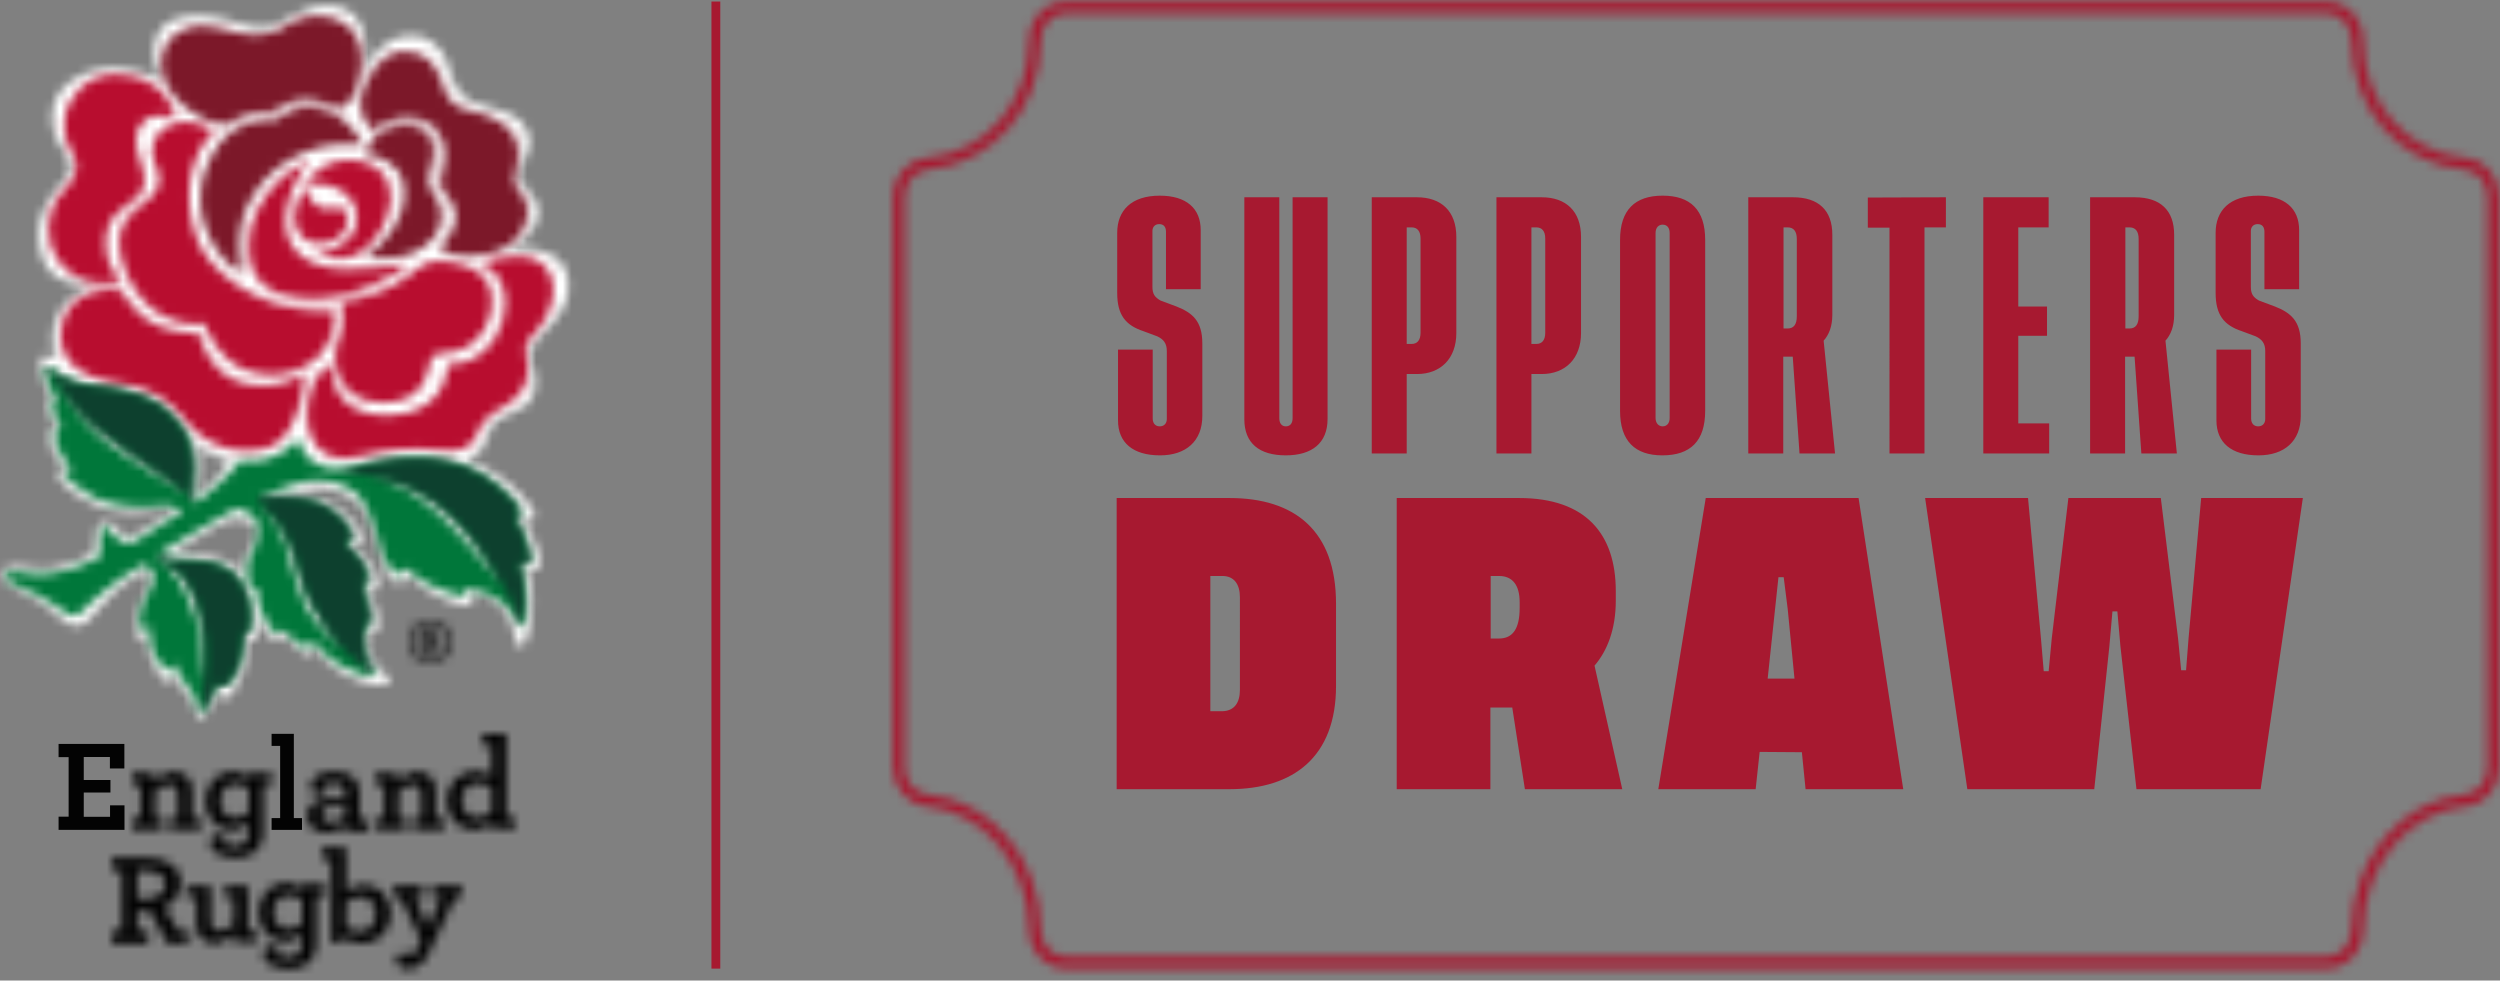
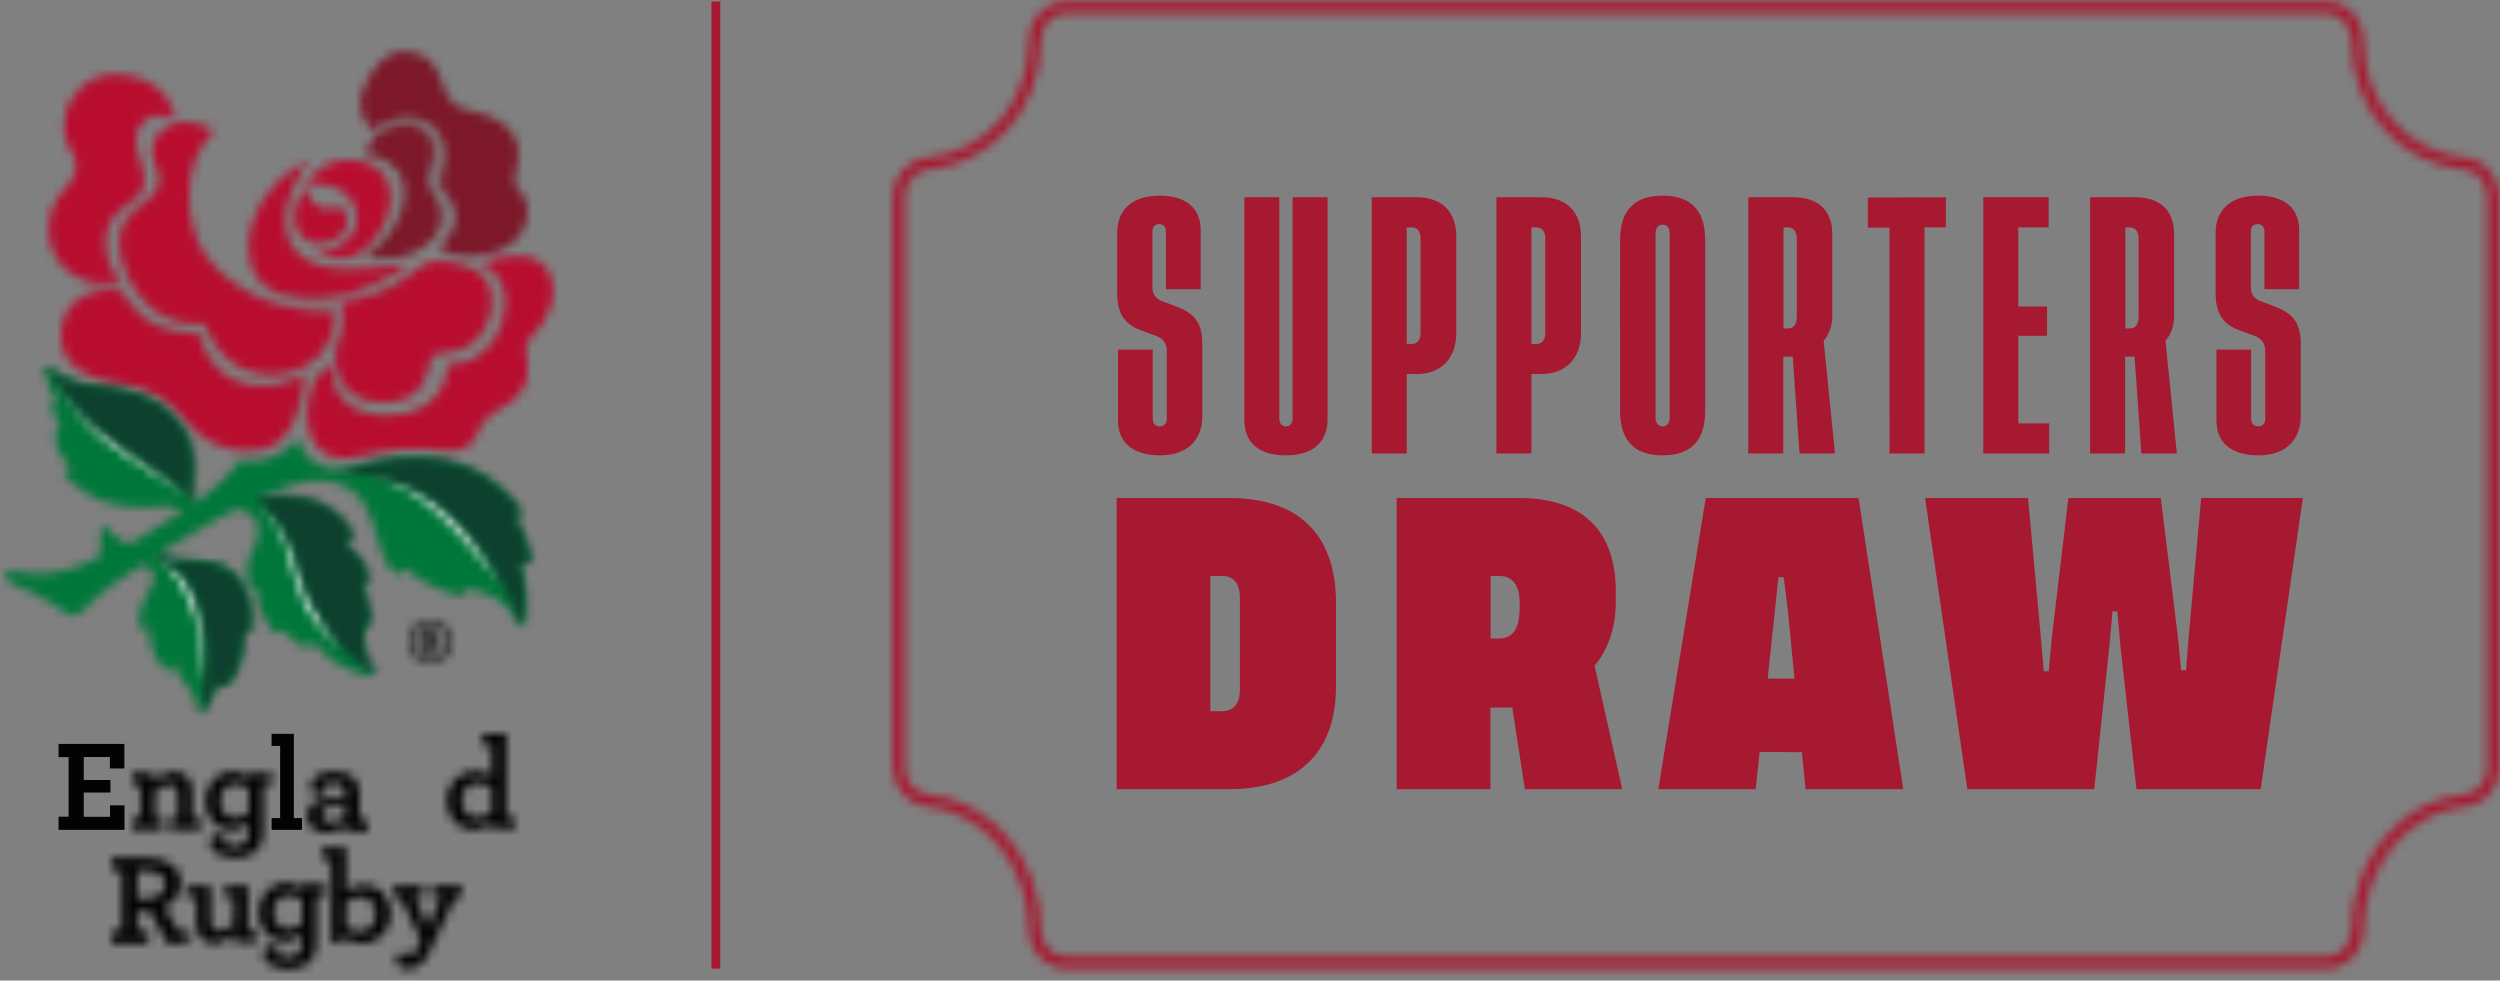
<svg xmlns="http://www.w3.org/2000/svg" xmlns:xlink="http://www.w3.org/1999/xlink" width="283" height="111">
  <rect width="100%" height="100%" fill="#808080" stroke="none" />
  <defs>
    <path d="M32.368 1.548c-1.548.78-2.214 1.619-5.982.436-4.027-1.261-7.022-.73-8.189.579-.936 1.054-1.156 2.424-.904 3.72.212 1.127.967 2.25.967 2.25s-4.126-1.843-7.007-1.27c-2.881.573-5.118 2.198-5.49 4.606-.285 1.852.36 3.342 1.012 4.298.652.95 1.116 2.275.827 2.849-.225.43-.522.873-.917 1.312-1.328 1.592-2.176 2.945-2.437 4.505-.22 1.322-.253 4.965 2.441 6.235 1.92.91 3.868.623 3.868.623s-2.625.959-3.876 2.83c-1.271 1.916-1.068 4.662-.346 5.668-.412-.33-1.626-.64-1.802-.19-.64 1.647 1.121 4.599 1.121 4.599-.44.142-.582.668-.432 1.194.183.655.954 2.09.954 2.09-.607-.06-.755.686-.722 1.17.099 1.403.802 2.336 1.57 3.196.26.3-.412.21-.6.803-.286.887 2.258 2.562 2.503 2.696 1.353.763 2.493 1.224 3.627 1.447 1.76.348 3.193.19 4.372.033.72-.096 1.344-.192 1.892-.173.802.029.42.492.42.492-.225.09-4.064 2.542-4.614 2.704-.57.169-.697-.11-.946-.27-.497-.314-.623-.576-.978-.884-.42-.363-.786-.647-1.345-.41-.932.402-.655 2.34-.795 2.81-.21.776-1.164 1.231-2.876 1.81-2.332.791-3.293.638-4.96.405-1.704-.233-2.64-.037-2.618.893.035 1.106 2.752 2.05 4.043 2.878 1.379.877 2.74 2.16 2.74 2.16s1.586 1.52 3.007-.082c2.38-2.686 3.155-3.419 4.19-4.176-.178.132.28-.214.829-.56.497-.313 1.068-.626 1.31-.584.816.146.47 1.268.47 1.268-.176.656-.388 1.095-.934 2.222-.767 1.575-.396 3.46-.224 4.03.171.56.734-.037.913-.167.167-.117.126.785.146.999.233 2.244 1.61 3.641 1.956 3.944.354.301.351.117.547-.12.139-.166.232-.587.232-.587.127.306.836 1.242 1.63 2.228.412.518.783 1.344 1.007 2.02.166.512.179.826.545.719.604-.183 2.035-2.868 2.035-2.868.374.379.794.736 1.096.435 1.818-1.806 2.27-5.698 2.27-6.089 0-.386.09-.603.35-.478.261.134.481.167.555-.128.118-.483.284-1.421.15-2.673l.534 1.364c.33.81.99 1.63 1.797 1.397.404-.114.827-.48.827-.48.461.698.856 1.192 1.33 1.573.46.37 1.116.757 1.438.666.375-.107.51-.777.51-.777 1.552 1.931 2.306 2.542 4.409 3.51.978.452 4.292 1.325 4.046.198-.065-.314-1.43-1.32-2.135-2.845-.318-.701-.668-1.879-.456-2.24.179-.306.758-.07 1.116-.459.252-.28.31-.917-.053-2.534-.159-.73-1.137-2.29-.794-2.187.831.243 1.365-.023.852-1.462-.436-1.225-.987-1.874-1.602-2.53-.514-.543-1.565-.954-1-1.033.552-.077 1.195.132.852-1.141-.198-.758-1.714-2.758-4.079-3.802-2.53-1.116-4.931-.793-4.931-.793 1.434-.422 1.667-.498 2.846-.668 1.445-.212 3.463-.259 5.77 1.63 1.72 1.415 2.482 5.671 3.085 7.307.795 2.17 1.973 1.669 1.973 1.669.39-.131.664-.902.664-.902 1.388 1.256 1.783 1.702 4.272 2.869.876.408 2.307.733 2.682.62.692-.215.171-1.325.171-1.325.644.061 1.398.004 2.74.947 1.72 1.21 2.02 3.03 2.212 3.881.722 3.18 1.732-.562 1.906-2.195.404-3.847-.712-5.59-.712-5.59s.546.362.92.344c.44-.019.75-.462.726-.96-.118-2.162-2.107-4.749-2.107-4.749.485.15.835.211.991.15.814-.318.399-1.14.15-1.483-2.24-3.066-5.102-4.62-7.552-5.452.816-.21 1.326-.568 1.705-.95.72-.714 1.07-2.76 1.78-3.338.994-.82 3.2-1.35 3.901-2.37.675-.98.782-2.407.345-3.693-.427-1.289-.235-1.956.197-2.816.428-.861 3.068-2.804 3.659-5.17.245-.976.51-3.327-1.467-4.655-2.026-1.359-5.665-.756-5.665-.756s3.302-.9 3.827-3.849c.37-2.066-1.985-3.348-2.135-4.481-.175-1.25 1.841-2.91.978-4.993-.69-1.654-2.019-2.167-4.036-2.738-2.013-.568-2.741-.7-3.743-1.988-1.016-1.284-1.147-3.44-2.006-4.445-.938-1.083-1.732-1.75-3.471-1.733-1.235.02-2.327.35-3.737 1.783-1.182 1.192-1.577 2.684-1.577 2.684s.632-3.215-.156-5.3c-.475-1.258-1.564-2.57-3.904-2.582h-.021c-1.77 0-3.222.806-4.473 1.425zm-10.1 51.887c.115-.791.14-2.68-.22-3.8 1.089 1.158 2.417 1.647 3.624 1.849-1.157 2.665-3.435 4.005-3.435 4.005-.103-.777-.087-1.245.032-2.054zm-.154 8.962c-1.679-.064-2.45-.557-2.45-.557 2.516-1.673 4.179-2.573 4.895-2.988a4.084 4.084 0 012.637-.538c.632.078 1.475.568 1.626 1.235.168.737-.566 1.607-1.219 3.152-.268.654-.22 1.461-.089 2.16-1.071-1.58-2.433-2.342-5.4-2.464z" id="a" />
    <path d="M4.538.488c.246 1.59 1.357 3.447 1.357 3.447-.343-.132-.605.255-.52.597.413 1.658 1.038 2.5 1.038 2.5-.605-.126-.69.477-.69.693 0 1.812 1.255 3.107 1.561 3.361.298.256.17.345-.045.429-.637.254-.527.65-.347.863.499.62 2.427 2.028 3.465 2.5 2.664 1.211 5.892 1.036 7.326.906 1.43-.13 2.463.514 2.463.514-.213.087-5.07 3.233-5.589 3.497-.52.255-.952.085-1.214-.045-.76-.378-1.466-1.167-1.818-1.508-.347-.344-.65-.172-.65.213 0 .386-.085 2.071-.04 2.498.04.435-.262.607-.439.688-5.159 2.573-7.967 1.6-8.742 1.51-.79-.085-1.39-.085-1.561.39-.172.473.281.881 2.083 1.606 2.137.865 3.551 1.923 4.802 2.702.972.608 1.474.09 1.818-.257a33.198 33.198 0 016.602-5.042.725.725 0 01.47-.054c.654.285.904.916.904.916.278.902-.242 1.432-.789 2.542-.752 1.562-.895 2.801-.723 3.365.176.56.62.394.793.268.167-.125.281-.047.286.169.02 2.502 1.388 4.083 1.732 4.386.347.302.392.302.609.083.216-.215.433-.644.433-.644.126.304.686 1.594 1.467 2.458.783.862 1.108 1.908 1.299 2.717.142.578.26.645.568.127.302-.518 1.622-3.156 1.622-3.156.605.43.715.525 1.012.225 1.803-1.787 1.934-5.378 1.934-5.766 0-.386 0-.43.261-.299.259.129.455 0 .47-.3.045-.561.351-2.284-.686-4.482-1.315-2.772-3.47-3.102-6.325-3.234-3.335-.152-3.269-.745-3.269-.745 2.467-1.55 7.665-4.521 8.139-4.741.478-.212.613-.402 1.43-.087.585.227 1.361.75 1.516 1.416.168.718.168 1.859-.617 3.325-.743 1.408-.454 3.02-.289 3.652.047.182.199.312.256.324.389.103.675.132.675.132-.217 2.237 1.602 4.549 1.863 4.802.253.256.514.2.821.067.302-.129.433-.193.433-.193.433.73 1.602 1.594 2.035 1.764.43.178.474.11.736-.059.256-.176.518-.39.518-.39 2.08 2.844 5.464 3.681 6.321 3.835.479.085.61-.26.308-.647-.308-.386-.847-1.008-1.06-2.126-.405-2.025 0-2.75.34-2.842.357-.088.396-.259.357-.775-.153-1.764-.741-3.19-.959-3.618-.215-.433 0-.476.348-.433.507.066.514.025.43-.474-.279-1.685-1.904-3.23-2.469-3.705-.564-.473-.39-.522.177-.602.543-.082.558-.176.36-.76-.254-.738-1.338-2.421-3.679-3.456-2.5-1.108-6.594-.584-6.594-.584.924-.578 3.175-1.487 4.785-1.88 2.125-.53 4.367-.035 5.888 1.083 1.781 1.317 2.647 5.449 3.236 7.075.788 2.149 2.042 2.195 2.042 2.195.393-.128.56-.699.56-.699 1.735 1.833 4.905 2.895 6.066 3.101.426.073.699.094.699-.29 0-.349.049-.4.049-.4.637.06 1.561.113 3.232.98 1.678.858 2.37 2.067 2.602 2.758.229.687.691.396.748-.06.47-3.717-.592-6.694-.592-6.694s.592.076.94.076c.343 0 .404-.22.343-.562-.412-2.483-1.9-4.832-1.9-4.832.485.022.736.071.825-.069.118-.183-.196-.763-.327-.924-4.34-5.396-9.627-5.497-11.708-5.497-2.075 0-3.98.343-6.526.917-2.541.574-3.746.152-4.792-.462-1.316-.764-1.826-2.685-1.826-2.685-2.942 3.403-6.48 2.384-6.48 2.384-1.791 2.525-5.145 4.9-5.145 4.9-.433-.831-.408-2.295-.29-3.1.119-.806-.013-2.255-.351-3.503-.5-1.895-2.408-3.738-3.498-4.477-1.733-1.159-4.724-1.877-6.608-2.034-1.56-.13-2.418-.35-3.358-.683C6.246 1.14 5.695.543 5.343.2a.534.534 0 00-.381-.169c-.25 0-.464.193-.424.457z" id="c" />
    <path d="M8.226 4.763c3.319 3.172 7.086 7.992 7.086 7.992-1.408-2.403-2.769-4.873-5.662-7.705C7.062 2.508 4.23.853.098.165c1.536.513 4.759 1.367 8.128 4.598z" id="e" />
    <path d="M4.312 8.01c.448 1.849.393 5.862.393 5.862s.784-3.166-.232-7.534C3.143.641.113.136.113.136S2.855 1.978 4.312 8.01z" id="g" />
    <path d="M6.043 7.481a78.273 78.273 0 005.871 3.846L14.701 13s-.8-.802-3.679-2.775c-4.594-3.157-2.081-1.488-5.454-3.93C2.116 3.808.06.124.06.124s2.022 4.48 5.982 7.358z" id="i" />
    <path d="M2.826 4.23c.57 1.565 1.397 6.255 3.323 8.635 1.925 2.39 3.418 3.194 3.418 3.194S5.692 12.353 4.41 7.394C2.892 1.491.094.034.094.034S1.898 1.699 2.826 4.23z" id="k" />
-     <path d="M17.11.124c-.984.101-2.268.616-2.989 1.126-.911.644-2.099.866-2.945.942-.605.056-1.525-.005-2.74-.307-1.215-.296-2.344-.625-3.73-.659C2.943 1.19.16 2.323.16 5.553c0 3.229 3.245 5.437 4.725 6.157 1.276.622 2.691.69 2.691.69.343-.213.822-.516 2.168-1.036 1.342-.52 3.292-.43 3.292-.43.774-.778 2.042-1.33 3.382-1.33 1.346 0 2.296.426 3.036.688.736.257 1.26.299 1.693-.131.434-.428 1.636-2.368 1.69-4.865.048-2.286-.916-4.015-2.95-4.823-.527-.212-1.31-.377-2.17-.377a6.56 6.56 0 00-.607.028z" id="m" />
    <path d="M.074 6.016c0 2.004 1.466 3.028 1.466 3.028C3.18 7.635 5.258 7.306 7.158 7.902c1.547.485 2.456 2.25 2.456 3.615 0 1.109-.08 1.667-.384 2.606-.302.938-.16 1.414.322 1.926.883.951 1.421 2.05 1.275 3.146-.094.689-.38 1.409-.799 1.89-.607.678-.757.887-.8 1.14-.135.792 2.156 1.109 3.753 1.024 3.358-.178 5.097-1.708 5.74-3.457.653-1.748.139-3.072-.607-3.881-.862-.94-.642-1.58-.345-2.605.31-1.022.329-2.718-.383-3.791-.888-1.342-2.439-2.213-5.224-2.816-2.251-.494-2.548-2.263-2.89-3.241C8.463 1.174 7.242.085 4.906.085 2.187.085.074 4.008.074 6.015z" id="o" />
    <path d="M21.719.374c-.83.128-1.696.511-2.049.681 0 0 1.22.278 2.196 1.763.88 1.329.953 4.233-.476 6.545-2.085 3.379-5.375 3.067-5.375 3.067-.344 4.831-4.589 5.783-6.904 5.783-6.09 0-6.243-4.714-6.243-5.226 0-.512-.308-.6-.52-.432C.871 13.717.17 15.811.084 17.522c-.09 1.71.303 2.991.612 3.503.944 1.597 2.39 2.522 5.567 1.756 3.175-.775 5.988-1.044 8.643-.655 2.66.39 3.912-.411 4.377-1.784.41-1.234 1.35-2.227 2.714-2.944 3.786-1.964 3.117-4.881 2.858-6.166-.264-1.252.541-1.87 1.084-2.476 2.126-2.414 2.57-5.521 1.17-7.27C26.278.432 25.012.162 23.83.162c-.794 0-1.549.121-2.111.21z" id="q" />
    <path d="M.081 4.424c-.591 4.16 2.785 5.768 6.619 6.35 4.069.614 5.722 2.302 6.956 3.675.648.71 1.826 2.373 4.306 3.329 2.477.948 5.004.564 6.132-.096 2.715-1.569 3.412-6.41 3.478-8.072-2.37 1.392-5.283 1.823-7.874.735-3.162-1.335-4.086-5.311-4.086-5.311-1.96-.01-3.99-.366-5.733-1.45C8.595 2.787 7.52 1.274 7.044.53c-.167-.261-.696-.485-.98-.495a6.194 6.194 0 00-.178-.002C3.905.033.57.93.08 4.423z" id="s" />
    <path d="M2.026 4.553c-.422 1.877.045 3.198.452 3.995.237.478.726 1.157.726 2.05 0 .897-.557 1.788-1.068 2.343-.516.555-2.051 2.003-2.051 4.694 0 2.68 1.402 4.838 3.928 5.84 2.284.906 4.399.08 4.399.08-1.361-1.063-1.986-2.974-1.833-4.77.076-.975.44-2.48 1.873-3.37 1.648-1.011 2.115-1.61 2.393-2.559.246-.843 0-1.745-.299-2.727-.301-.981-1.103-2.856.09-4.354 1.344-1.69 3.802-.597 3.802-.597C13.843 1.6 10.245.149 7.776.149c-3.674 0-5.415 2.953-5.75 4.404z" id="u" />
    <path d="M4.027 2.244c-.438 1.18-.166 1.905.219 2.905.385.998.73 2.292-.949 3.682C1.62 10.216-.035 11.265.095 14c.13 2.728 2.051 6.403 4.662 7.825 2.002 1.099 3.442 1.172 4.945 1.041 0 0 1.315 3.811 4.362 5.126 2.129.918 5.408 1.256 8.36-1.22 1.034-.866 2.253-3.283 2.04-5.405 0 0-3.61.302-7.22-.957-3.61-1.255-7.262-3.983-8.421-7.278-1.16-3.293-1.569-8.328 1.995-12.102 0 0-1.4-.822-2.963-.956a4.141 4.141 0 00-.317-.012c-1.405 0-2.95.694-3.51 2.182z" id="w" />
    <path d="M11.868.028c-1.056.054-2.509.73-3.026 1.378 0 0-1.672-.04-2.899.303C4.37 2.151 2.73 3.097 1.6 5.077.48 7.059.067 8.603.067 10.542c0 2.724 1.415 6.09 4.106 7.973.434.3.544-.077.453-.808-.085-.735-.587-3.719.825-6.595 1.618-3.31 4.411-5.344 7.472-6.333 1.839-.596 4.348-.616 5.516-.442C17.5 2.514 15.53.02 12.212.02a6.82 6.82 0 00-.344.009z" id="y" />
    <path d="M.182 9.195c-.212 3.928 1.556 6.323 6.867 6.537 5.312.21 10.583-3.463 10.795-3.59.215-.128.176-.43-.433-.299-.601.13-4.268.601-6.48.515-2.199-.09-4.652-.77-5.739-2.44C4.002 8.091 3.595 5.003 6.92.002 4.198 1.244.426 4.745.182 9.195z" id="A" />
    <path d="M.12 2.879c1.024-.385 2.974-.143 4.028.513.448.277 1.054.77 1.43 1.402.618 1.058.759 2.666-.287 3.898-1.482 1.749-3.888 1.92-3.888 1.92.61.282 1.133.457 2.463.542 1.323.087 3.367-.516 4.82-3.092 1.453-2.58 1.66-4.89.174-6.602C7.915.39 6.626.002 5.04.002 1.746.002.12 2.88.12 2.88z" id="C" />
    <path d="M.154 3.053C.07 4.285.463 5.468 1.528 6.095c1.061.627 2.937.32 3.744-.437.906-.851.932-1.904.886-2.252-.076-.587-.493-1.164-1.313-.996-.638.134-1.152.113-1.524.022-.43-.1-1.466-.444-1.788-2.295C.735.858.224 2.022.153 3.053z" id="E" />
    <path d="M2.21.584C.62 1.346.146 3.423.146 3.423c1.072 0 3.63.688 4.25 3.102.428 1.66-.045 3.408-.928 4.916C2.101 13.787.19 14.961.19 14.961s.518.387 3.22.13c2.7-.256 4.034-1.738 4.678-2.587.643-.848 1.113-2.881 0-4.328-1.117-1.443-.854-2.12-.384-3.82.464-1.696.204-3.207-1.296-3.987-.424-.22-1.03-.355-1.72-.355-.77 0-1.643.168-2.478.57z" id="G" />
    <path d="M11.439.088c-.831.086-1.447.296-1.972.768-.523.464-3.681 3.272-8.848 3.739.314.846.798 2.097-.049 3.953-.716 1.577-.964 4.338 1.058 6.203 2.018 1.872 5.286 1.429 6.638.773 1.577-.764 2.189-2.249 2.519-3.917.161-.82.604-1.123 1.618-1.148 1.02-.024 3.09-.34 4.405-2.415 1.054-1.655 1.493-4.076.418-5.744C16.15.626 13.448.065 11.921.065c-.178 0-.34.008-.482.023z" id="I" />
    <path d="M2.276 1.036c-.381.085-.735.15-1.063.197A8.111 8.111 0 010 1.303s2.759.612 3.38.748c4.184.688 7.05 2.342 9.67 4.884 2.929 2.831 4.298 5.307 5.732 7.704.945 1.59 1.99 4.369 1.99 4.369.162-.02.31-.217.337-.462.468-3.7-.588-6.665-.588-6.665s.588.075.934.075c.341 0 .402-.218.341-.56-.41-2.472-1.889-4.811-1.889-4.811.483.022.732.07.82-.068.118-.183-.195-.76-.325-.921C16.09.223 10.833.122 8.764.122c-2.063 0-3.956.342-6.488.914z" id="K" />
    <path d="M.471 1.091s2.8.348 4.312 5.855c1.146 4.157.35 8.072.35 8.072-.265 1.28-.416 3.037-.416 3.037.107.171.224.095.432-.263.3-.516 1.613-3.142 1.613-3.142.602.427.71.523 1.007.224 1.793-1.779 1.923-5.354 1.923-5.74 0-.384 0-.428.26-.298.257.129.452 0 .467-.298.044-.559.35-2.274-.682-4.462C8.43 1.316 6.287.988 3.446.856.129.707.195.116.195.116c-.154.766.276.976.276.976z" id="M" />
    <path d="M.133.098c.332.16.995 1.185 1.164 1.469 2.18 3.679 4.83 5.621 5.573 6.165 2.797 2.061 1.374 1.093 5.52 3.924 2.904 1.977 3.723 2.77 3.723 2.77l.956.771c-.434-.822-.41-2.27-.29-3.067.118-.796-.014-2.23-.353-3.465-.502-1.875-2.416-3.698-3.511-4.43-1.739-1.146-4.74-1.857-6.632-2.012-1.567-.13-2.427-.347-3.37-.676C1.678 1.122 1.117.535.772.193A.494.494 0 00.405.03C.25.031.133.098.133.098z" id="O" />
    <path d="M.397.185C-.053.397.163.894.5 1.223c0 0 2.783 1.482 4.255 7.49 1.2 4.889 5.08 8.82 5.08 8.82 1.74 1.86 3.42 2.56 3.42 2.56.139-.11.122-.337-.07-.59-.307-.384-.849-1.005-1.062-2.12-.406-2.018 0-2.741.34-2.833.359-.087.398-.258.359-.772-.153-1.76-.744-3.18-.962-3.608-.216-.431 0-.475.349-.431.509.065.516.024.431-.473-.28-1.68-1.91-3.22-2.476-3.695-.565-.471-.392-.52.177-.6.545-.081.56-.175.361-.758C10.448 3.477 9.36 1.8 7.012.767c-1.29-.567-3-.705-4.36-.705C1.367.062.397.185.397.185z" id="Q" />
    <path d="M2.531 1.268V.236H.016v1.357h.962V5.37H.016v1.328h3.462V5.37h-.887V2.33c.517-.427 1.109-.752 1.67-.752.386 0 .652.148.8.428.088.162.132.399.132.664v2.7h-.887v1.328h3.461V5.37h-.961V2.27c0-.53-.119-.974-.34-1.327-.34-.517-.903-.827-1.672-.827-.946 0-1.641.546-2.263 1.151z" id="S" />
    <path d="M.14 3.46c0 1.958 1.328 3.238 2.985 3.238.865 0 1.388-.346 1.88-.843v.949c0 .497-.104.874-.298 1.145-.284.39-.747.572-1.329.572-.388 0-.701-.076-.97-.166.015-.06.03-.18.03-.256 0-.497-.403-.859-.911-.859-.537 0-.88.452-.88.919 0 .317.104.603.358.858.462.467 1.433.829 2.567.829 1.06 0 1.911-.346 2.448-1.01.403-.496.612-1.174.612-1.987V1.623h.97V.238H5.066v.587A2.755 2.755 0 003.2.117C1.497.117.139 1.578.139 3.461zm1.671-.014c0-1.25.731-1.913 1.732-1.913.582 0 1.074.21 1.462.512v2.62c-.418.392-.91.648-1.462.648-1 0-1.732-.663-1.732-1.867z" id="U" />
    <path d="M.492 1.796c0 .545.377.892.873.892.497 0 .888-.362.888-.861 0-.09-.03-.242-.06-.333.15-.06.36-.106.646-.106.587 0 1.023.136 1.294.484.165.212.256.514.256.908v.529a7.458 7.458 0 00-1.67-.181c-1.565 0-2.647.756-2.647 1.996s1.008 1.86 2.136 1.86c.887 0 1.684-.392 2.21-.847v.727h2.543V5.502h-.978V2.674c0-.666-.165-1.24-.511-1.664C5.006.435 4.238.117 3.11.117 1.32.117.492.98.492 1.796zm1.264 3.177c0-.605.482-.968 1.28-.968.51 0 .977.06 1.353.151V5.2c-.497.362-1.068.59-1.655.59s-.978-.288-.978-.817z" id="W" />
    <path d="M2.637 1.268V.236H.122v1.357h.962V5.37H.122v1.328h3.462V5.37h-.888V2.33c.518-.427 1.11-.752 1.672-.752.384 0 .65.148.798.428.09.162.133.399.133.664v2.7h-.887v1.328h3.461V5.37h-.961V2.27c0-.53-.119-.974-.34-1.327C6.231.427 5.668.117 4.9.117c-.947 0-1.642.546-2.263 1.151z" id="Y" />
    <path d="M4.2.01v1.352h1.01v3.467c-.383-.308-1.01-.617-1.869-.617-1.807 0-3.216 1.5-3.216 3.365 0 1.94 1.333 3.306 3.11 3.306.857 0 1.485-.367 1.976-.823v.706h2.665V9.443H6.88V.01H4.2zM1.84 7.563c0-1.279.843-1.97 1.778-1.97.628 0 1.149.206 1.593.5v2.763c-.46.381-.965.645-1.593.646-.981 0-1.777-.705-1.777-1.94z" id="aa" />
    <path d="M.064.137v1.494h1.14v6.742H.064v1.493h4.108V8.373H2.924V6.184c.213.015.502.015.822.015.197 0 .395-.015.608-.029l2.009 3.696h2.312V8.373H7.534L5.997 5.726c1.096-.428 1.887-1.39 1.887-2.646C7.884 1.1 6.241.137 3.944.137H.063zm2.86 4.613V1.631h.928c1.385 0 2.252.488 2.252 1.508S5.19 4.78 3.898 4.78c-.548 0-.791-.013-.974-.029z" id="ac" />
    <path d="M4.31.105V1.46h1.005v3.011c-.518.427-1.11.753-1.671.753-.385 0-.651-.148-.8-.429-.088-.177-.132-.383-.132-.664V.105H.138v1.357H1.1v3.07c0 .516.118.958.325 1.297.325.532.902.857 1.686.857.947 0 1.642-.546 2.263-1.151v1.032H7.89V5.239h-.962V.105H4.31z" id="ae" />
    <path d="M.141 3.496c0 1.958 1.329 3.238 2.986 3.238.866 0 1.388-.346 1.88-.843v.949c0 .497-.103.874-.298 1.145-.284.391-.746.571-1.329.571-.388 0-.7-.075-.97-.165.015-.06.03-.181.03-.256 0-.497-.403-.859-.91-.859-.538 0-.882.452-.882.92 0 .316.105.602.359.857.463.468 1.433.83 2.567.83 1.06 0 1.911-.348 2.449-1.01.402-.497.612-1.174.612-1.988V1.66h.97V.274H5.067V.86A2.753 2.753 0 003.201.153C1.5.153.141 1.614.141 3.496zm1.672-.014c0-1.25.732-1.913 1.732-1.913.582 0 1.074.21 1.462.512v2.621c-.417.39-.91.647-1.462.647-1 0-1.732-.663-1.732-1.867z" id="ag" />
    <path d="M.12.164v1.353h1.009v9.432H2.26l.367-.647c.566.441 1.177.736 2.033.736 1.805 0 3.21-1.499 3.21-3.366 0-1.938-1.33-3.305-3.103-3.305-.856 0-1.482.368-1.971.823V.164H.12zm2.676 8.992V6.395c.458-.382.962-.647 1.59-.647.978 0 1.773.706 1.773 1.94 0 1.278-.84 1.968-1.774 1.968-.627 0-1.146-.205-1.59-.5z" id="ai" />
    <path d="M4.533.105v1.289h1.01L4.028 4.818l-1.5-3.424h.95V.104H.124v1.364h.802l2.316 4.803-.49 1.023c-.103.208-.193.371-.297.504-.177.237-.356.34-.52.386-.103-.252-.326-.49-.712-.49-.43 0-.801.282-.801.83 0 .519.534 1.023 1.395 1.023.654 0 1.247-.296 1.722-.844.194-.223.357-.49.506-.786l3.043-6.449h.787V.105h-3.34z" id="ak" />
    <path d="M.004 2.457c0 1.351 1.08 2.43 2.441 2.43a2.415 2.415 0 002.44-2.43A2.416 2.416 0 002.444.022a2.423 2.423 0 00-2.44 2.435zm.397 0c0-1.15.93-2.042 2.044-2.042 1.115 0 2.043.893 2.043 2.042a2.032 2.032 0 01-2.043 2.034A2.033 2.033 0 01.401 2.457z" id="am" />
    <path d="M.1.162v.396h.305v1.785H.1v.395h1.096v-.395H.863v-.58c.057.004.134.004.22.004.052 0 .105-.004.161-.008l.536.979h.617v-.395h-.304l-.41-.7c.292-.115.503-.369.503-.702 0-.524-.438-.779-1.051-.779H.1zm.763 1.222V.558h.248c.369 0 .6.129.6.399s-.243.435-.588.435c-.146 0-.21-.004-.26-.008z" id="ao" />
    <path d="M19.63.14c-2.313.007-4.127 2.012-4.134 4.425 0 7.105-4.99 12.689-11.615 13.289-2.156.186-3.775 2.114-3.783 4.383v64.606c.008 2.274 1.627 4.201 3.788 4.388 6.488.598 11.551 6.628 11.61 13.959.01 2.406 1.832 4.403 4.14 4.393h142.78c2.302.01 4.125-1.987 4.134-4.399.059-7.325 5.122-13.355 11.617-13.954 2.154-.186 3.773-2.113 3.781-4.383V22.242c-.007-2.274-1.627-4.202-3.788-4.389-6.62-.6-11.61-6.183-11.61-13.285v-.003c-.007-2.413-1.82-4.418-4.13-4.426H19.63zm-2.799 105.04c-.064-7.992-5.625-14.614-12.83-15.279-1.446-.125-2.563-1.455-2.568-3.058V22.242c.005-1.604 1.122-2.934 2.568-3.059 7.194-.652 12.83-6.7 12.83-14.615.005-1.706 1.255-3.09 2.8-3.094h142.784c1.545.005 2.796 1.388 2.8 3.094 0 7.916 5.636 13.963 12.83 14.615 1.446.125 2.563 1.455 2.569 3.059v64.6c-.006 1.604-1.123 2.934-2.57 3.06-7.204.664-12.765 7.286-12.829 15.277-.006 1.702-1.26 3.076-2.8 3.07H19.62c-1.535 0-2.781-1.372-2.788-3.07z" id="aq" />
  </defs>
  <g fill="none" fill-rule="evenodd">
    <g transform="translate(.208 .537)">
      <mask id="b" fill="#fff">
        <use xlink:href="#a" />
      </mask>
-       <path fill="#FFF" fill-rule="nonzero" mask="url(#b)" d="M-1.561 82.485h67.35v-84.03H-1.56z" />
    </g>
    <g transform="translate(.543 41.548)">
      <mask id="d" fill="#fff">
        <use xlink:href="#c" />
      </mask>
      <path fill="#00773A" fill-rule="nonzero" mask="url(#d)" d="M-1.609 40.901H61.15V-1.636H-1.61z" />
    </g>
    <g transform="translate(41.554 53.432)">
      <mask id="f" fill="#fff">
        <use xlink:href="#e" />
      </mask>
      <path fill="#FFF" fill-rule="nonzero" mask="url(#f)" d="M-1.57 14.423h18.55V-1.503H-1.57z" />
    </g>
    <g transform="translate(18.287 63.476)">
      <mask id="h" fill="#fff">
        <use xlink:href="#g" />
      </mask>
      <path fill="#FFF" fill-rule="nonzero" mask="url(#h)" d="M-1.554 15.54H6.66V-1.532h-8.215z" />
    </g>
    <g transform="translate(6.57 42.887)">
      <mask id="j" fill="#fff">
        <use xlink:href="#i" />
      </mask>
      <path fill="#FFF" fill-rule="nonzero" mask="url(#j)" d="M-1.606 14.667h17.975V-1.545H-1.606z" />
    </g>
    <g transform="translate(29.502 57.282)">
      <mask id="l" fill="#fff">
        <use xlink:href="#k" />
      </mask>
      <path fill="#FFF" fill-rule="nonzero" mask="url(#l)" d="M-1.574 17.727h12.808v-19.36H-1.574z" />
    </g>
    <g transform="translate(18.12 1.709)">
      <mask id="n" fill="#fff">
        <use xlink:href="#m" />
      </mask>
      <path fill="#7C1829" fill-rule="nonzero" mask="url(#n)" d="M-1.507 14.068h26.014v-15.64H-1.507z" />
    </g>
    <g transform="translate(40.717 5.726)">
      <mask id="p" fill="#fff">
        <use xlink:href="#o" />
      </mask>
      <path fill="#7C1829" fill-rule="nonzero" mask="url(#p)" d="M-1.594 24.93h22.282V-1.583H-1.594z" />
    </g>
    <g transform="translate(34.691 28.826)">
      <mask id="r" fill="#fff">
        <use xlink:href="#q" />
      </mask>
      <path fill="#B80D2F" fill-rule="nonzero" mask="url(#r)" d="M-1.596 24.722h31.18V-1.505h-31.18z" />
    </g>
    <g transform="translate(6.904 32.676)">
      <mask id="t" fill="#fff">
        <use xlink:href="#s" />
      </mask>
      <path fill="#B80D2F" fill-rule="nonzero" mask="url(#t)" d="M-1.654 20.014h30.893v-21.65H-1.654z" />
    </g>
    <g transform="translate(5.398 8.237)">
      <mask id="v" fill="#fff">
        <use xlink:href="#u" />
      </mask>
      <path fill="#B80D2F" fill-rule="nonzero" mask="url(#v)" d="M-1.583 25.567h17.689V-1.519H-1.583z" />
    </g>
    <g transform="translate(13.432 13.76)">
      <mask id="x" fill="#fff">
        <use xlink:href="#w" />
      </mask>
      <path fill="#B80D2F" fill-rule="nonzero" mask="url(#x)" d="M-1.58 30.345h27.736v-31.95H-1.58z" />
    </g>
    <g transform="translate(22.639 12.087)">
      <mask id="z" fill="#fff">
        <use xlink:href="#y" />
      </mask>
-       <path fill="#7C1829" fill-rule="nonzero" mask="url(#z)" d="M-1.6 20.286h21.707V-1.649H-1.601z" />
    </g>
    <g transform="translate(27.995 18.113)">
      <mask id="B" fill="#fff">
        <use xlink:href="#A" />
      </mask>
      <path fill="#B80D2F" fill-rule="nonzero" mask="url(#B)" d="M-1.503 17.408h21.134V-1.666H-1.503z" />
    </g>
    <g transform="translate(34.356 18.113)">
      <mask id="D" fill="#fff">
        <use xlink:href="#C" />
      </mask>
      <path fill="#B80D2F" fill-rule="nonzero" mask="url(#D)" d="M-1.548 12.83h13.095V-1.666H-1.548z" />
    </g>
    <g transform="translate(33.184 21.126)">
      <mask id="F" fill="#fff">
        <use xlink:href="#E" />
      </mask>
      <path fill="#B80D2F" fill-rule="nonzero" mask="url(#F)" d="M-1.525 8.1H7.84v-9.631h-9.364z" />
    </g>
    <g transform="translate(41.22 14.096)">
      <mask id="H" fill="#fff">
        <use xlink:href="#G" />
      </mask>
      <path fill="#7C1829" fill-rule="nonzero" mask="url(#H)" d="M-1.522 16.847h11.948V-1.654H-1.522z" />
    </g>
    <g transform="translate(37.871 29.496)">
      <mask id="J" fill="#fff">
        <use xlink:href="#I" />
      </mask>
      <path fill="#B80D2F" fill-rule="nonzero" mask="url(#J)" d="M-1.619 17.757h21.134v-19.36H-1.62z" />
    </g>
    <g transform="translate(38.206 51.759)">
      <mask id="L" fill="#fff">
        <use xlink:href="#K" />
      </mask>
      <path fill="#0D402E" fill-rule="nonzero" mask="url(#L)" d="M-1.667 20.675h25.153V-1.546H-1.667z" />
    </g>
    <g transform="translate(17.952 62.639)">
      <mask id="N" fill="#fff">
        <use xlink:href="#M" />
      </mask>
      <path fill="#0D402E" fill-rule="nonzero" mask="url(#N)" d="M-1.507 19.81h13.67V-1.553h-13.67z" />
    </g>
    <g transform="translate(5.063 41.548)">
      <mask id="P" fill="#fff">
        <use xlink:href="#O" />
      </mask>
      <path fill="#0D402E" fill-rule="nonzero" mask="url(#P)" d="M-1.535 16.865h20.272V-1.636H-1.535z" />
    </g>
    <g transform="translate(29.167 56.11)">
      <mask id="R" fill="#fff">
        <use xlink:href="#Q" />
      </mask>
      <path fill="#0D402E" fill-rule="nonzero" mask="url(#R)" d="M-1.526 21.76h16.54V-1.606h-16.54z" />
    </g>
    <path fill="#030303" fill-rule="nonzero" d="M6.63 84.215v1.493h1.138v6.742H6.631v1.494h7.463v-2.78h-1.638v1.301H9.482v-2.75h3.02v-1.42h-3.02v-2.602h2.959v1.3h1.638v-2.778z" />
    <g transform="translate(14.939 87.246)">
      <mask id="T" fill="#fff">
        <use xlink:href="#S" />
      </mask>
      <path fill="#030303" fill-rule="nonzero" mask="url(#T)" d="M-1.651 8.366H9.435V-1.55H-1.651z" />
    </g>
    <g transform="translate(23.141 87.246)">
      <mask id="V" fill="#fff">
        <use xlink:href="#U" />
      </mask>
      <path fill="#030303" fill-rule="nonzero" mask="url(#V)" d="M-1.529 11.514h10.8V-1.551h-10.8z" />
    </g>
    <path fill="#030303" fill-rule="nonzero" d="M30.744 83.07v1.367h.967v8.17h-.967v1.337h3.445v-1.337h-.926V83.07z" />
    <g transform="translate(34.691 87.246)">
      <mask id="X" fill="#fff">
        <use xlink:href="#W" />
      </mask>
      <path fill="#030303" fill-rule="nonzero" mask="url(#X)" d="M-1.596 8.652H8.629V-1.55H-1.596z" />
    </g>
    <g transform="translate(42.391 87.246)">
      <mask id="Z" fill="#fff">
        <use xlink:href="#Y" />
      </mask>
-       <path fill="#030303" fill-rule="nonzero" mask="url(#Z)" d="M-1.545 8.366H9.54V-1.55H-1.545z" />
    </g>
    <g transform="translate(50.426 83.06)">
      <mask id="ab" fill="#fff">
        <use xlink:href="#aa" />
      </mask>
      <path fill="#030303" fill-rule="nonzero" mask="url(#ab)" d="M-1.543 12.551H9.544v-14.21H-1.543z" />
    </g>
    <g transform="translate(12.595 96.954)">
      <mask id="ad" fill="#fff">
        <use xlink:href="#ac" />
      </mask>
      <path fill="#030303" fill-rule="nonzero" mask="url(#ad)" d="M-1.604 11.534h11.947V-1.53H-1.604z" />
    </g>
    <g transform="translate(21.132 100.135)">
      <mask id="af" fill="#fff">
        <use xlink:href="#ae" />
      </mask>
      <path fill="#030303" fill-rule="nonzero" mask="url(#af)" d="M-1.53 8.354H9.558v-9.917H-1.529z" />
    </g>
    <g transform="translate(29.167 99.8)">
      <mask id="ah" fill="#fff">
        <use xlink:href="#ag" />
      </mask>
      <path fill="#030303" fill-rule="nonzero" mask="url(#ah)" d="M-1.526 11.55H9.273V-1.515h-10.8z" />
    </g>
    <g transform="translate(36.365 95.782)">
      <mask id="aj" fill="#fff">
        <use xlink:href="#ai" />
      </mask>
      <path fill="#030303" fill-rule="nonzero" mask="url(#aj)" d="M-1.548 12.706H9.54v-14.21H-1.548z" />
    </g>
    <g transform="translate(44.4 100.135)">
      <mask id="al" fill="#fff">
        <use xlink:href="#ak" />
      </mask>
      <path fill="#030303" fill-rule="nonzero" mask="url(#al)" d="M-1.545 11.215H9.541V-1.563H-1.545z" />
    </g>
    <g transform="translate(46.241 70.172)">
      <mask id="an" fill="#fff">
        <use xlink:href="#am" />
      </mask>
      <path fill="#030303" fill-rule="nonzero" mask="url(#an)" d="M-1.664 6.554h8.216v-8.2h-8.216z" />
    </g>
    <g transform="translate(47.58 71.176)">
      <mask id="ap" fill="#fff">
        <use xlink:href="#ao" />
      </mask>
      <path fill="#030303" fill-rule="nonzero" mask="url(#ap)" d="M-1.567 4.406h5.632v-5.911h-5.632z" />
    </g>
    <path fill="#A71930" fill-rule="nonzero" d="M80.536 109.647h1V.174h-1z" />
    <g fill="#A71930" fill-rule="nonzero">
      <path d="M140.358 67.607c0-1.43-.628-2.406-1.988-2.406h-1.36v15.31h1.29c1.43 0 2.058-.976 2.058-2.406V67.607zm10.881.733v9.312c0 8.022-4.813 11.684-12.067 11.684h-12.765v-32.96h12.765c7.394 0 12.067 3.698 12.067 11.964zM169.688 72.28c1.535 0 2.337-1.08 2.337-3.452v-.663c0-1.918-.802-2.964-2.337-2.964h-.942v7.08h.942zm2.93 17.056l-1.43-9.242h-2.476v9.242h-10.603v-32.96h13.846c7.604 0 10.952 4.116 10.952 10.534v1.081c0 3.209-.942 5.65-2.407 7.36l3.14 13.985h-11.022zM203.135 76.815l-.768-7.882-.453-3.593h-.593l-.384 3.593-.837 7.882h3.035zm.837 8.336l-4.779-.035-.453 4.22H187.72l5.37-32.96h17.3l5.057 32.96H204.39l-.418-4.185zM247.463 75.873l.279-3.592 1.43-15.904h11.51l-4.779 32.959h-14.055l-1.814-16.148-.349-3.976h-.558l-.349 3.976-1.709 16.148H222.7l-4.777-32.96h11.649l1.464 15.905.314 3.697h.559l.348-3.697 1.884-15.904h10.463l1.953 15.904.349 3.592zM131.99 32.735v-6.506c0-.521-.245-.86-.766-.86-.491 0-.768.339-.768.768v6.353c0 .797.277 1.166.92 1.534l1.812.675c1.78.706 2.915 1.626 2.915 4.174v8.224c0 2.823-1.841 4.45-4.787 4.45-3.07 0-4.757-1.443-4.757-3.96v-8.009h3.928v7.795c0 .522.276.89.798.89.491 0 .798-.338.798-.829v-7.702c0-.86-.368-1.32-1.074-1.657l-1.565-.583c-2.057-.676-2.977-1.872-2.977-4.327v-6.813c0-2.517 1.596-4.204 4.818-4.204 3.007 0 4.634 1.442 4.634 3.897v6.69h-3.928zM150.28 47.434c0 2.732-1.78 4.113-4.726 4.113-3.007 0-4.695-1.381-4.695-4.082V22.332h3.959v25.01c0 .614.307.921.736.921.46 0 .768-.307.768-.92V22.331h3.958v25.102zM160.805 37.676v-10.68c0-.828-.368-1.258-1.012-1.258h-.553v13.196h.553c.644 0 1.012-.43 1.012-1.258zm-1.565 4.664v8.992h-3.958v-29h5.124c2.732 0 4.45 1.565 4.45 4.48v10.894c0 2.885-1.78 4.634-4.45 4.634h-1.166zM174.921 37.676v-10.68c0-.828-.368-1.258-1.013-1.258h-.552v13.196h.552c.645 0 1.013-.43 1.013-1.258zm-1.565 4.664v8.992h-3.959v-29h5.125c2.732 0 4.45 1.565 4.45 4.48v10.894c0 2.885-1.78 4.634-4.45 4.634h-1.166zM189.006 26.383c0-.614-.307-.952-.798-.952-.46 0-.798.338-.798.952v20.929c0 .583.338.951.798.951.491 0 .798-.368.798-.951v-20.93zm4.02.767v19.364c0 3.406-1.657 5.033-4.849 5.033-3.099 0-4.787-1.627-4.787-5.033V27.15c0-3.376 1.688-5.002 4.818-5.002 3.161 0 4.818 1.626 4.818 5.002zM202.355 37.185c.675 0 1.043-.43 1.043-1.381v-8.746c0-.89-.368-1.32-1.043-1.32h-.46v11.447h.46zm1.35 14.147l-.767-10.956h-1.074v10.956h-3.959v-29h5.064c2.884 0 4.45 1.473 4.45 4.235v9.083c0 1.32-.4 2.271-.983 2.916l1.29 12.766h-4.021zM220.276 25.738h-2.424v25.594h-3.96V25.769h-2.454v-3.406l8.838-.031zM231.967 47.925v3.407h-7.457v-29h7.396v3.406h-3.437v8.96h3.253v3.315h-3.253v9.912zM241.05 37.185c.676 0 1.044-.43 1.044-1.381v-8.746c0-.89-.368-1.32-1.043-1.32h-.46v11.447h.46zm1.35 14.147l-.766-10.956h-1.074v10.956H236.6v-29h5.064c2.884 0 4.45 1.473 4.45 4.235v9.083c0 1.32-.4 2.271-.983 2.916l1.29 12.766H242.4zM256.333 32.735v-6.506c0-.521-.246-.86-.767-.86-.492 0-.768.339-.768.768v6.353c0 .797.276 1.166.921 1.534l1.81.675c1.78.706 2.916 1.626 2.916 4.174v8.224c0 2.823-1.841 4.45-4.787 4.45-3.07 0-4.757-1.443-4.757-3.96v-8.009h3.928v7.795c0 .522.276.89.798.89.49 0 .798-.338.798-.829v-7.702c0-.86-.369-1.32-1.074-1.657l-1.566-.583c-2.056-.676-2.976-1.872-2.976-4.327v-6.813c0-2.517 1.596-4.204 4.818-4.204 3.007 0 4.634 1.442 4.634 3.897v6.69h-3.928z" />
    </g>
    <g transform="translate(100.978 .035)">
      <mask id="ar" fill="#fff">
        <use xlink:href="#aq" />
      </mask>
      <path fill="#A71930" fill-rule="nonzero" mask="url(#ar)" d="M-1.57 111.251h185.187V-1.529H-1.57z" />
    </g>
  </g>
</svg>